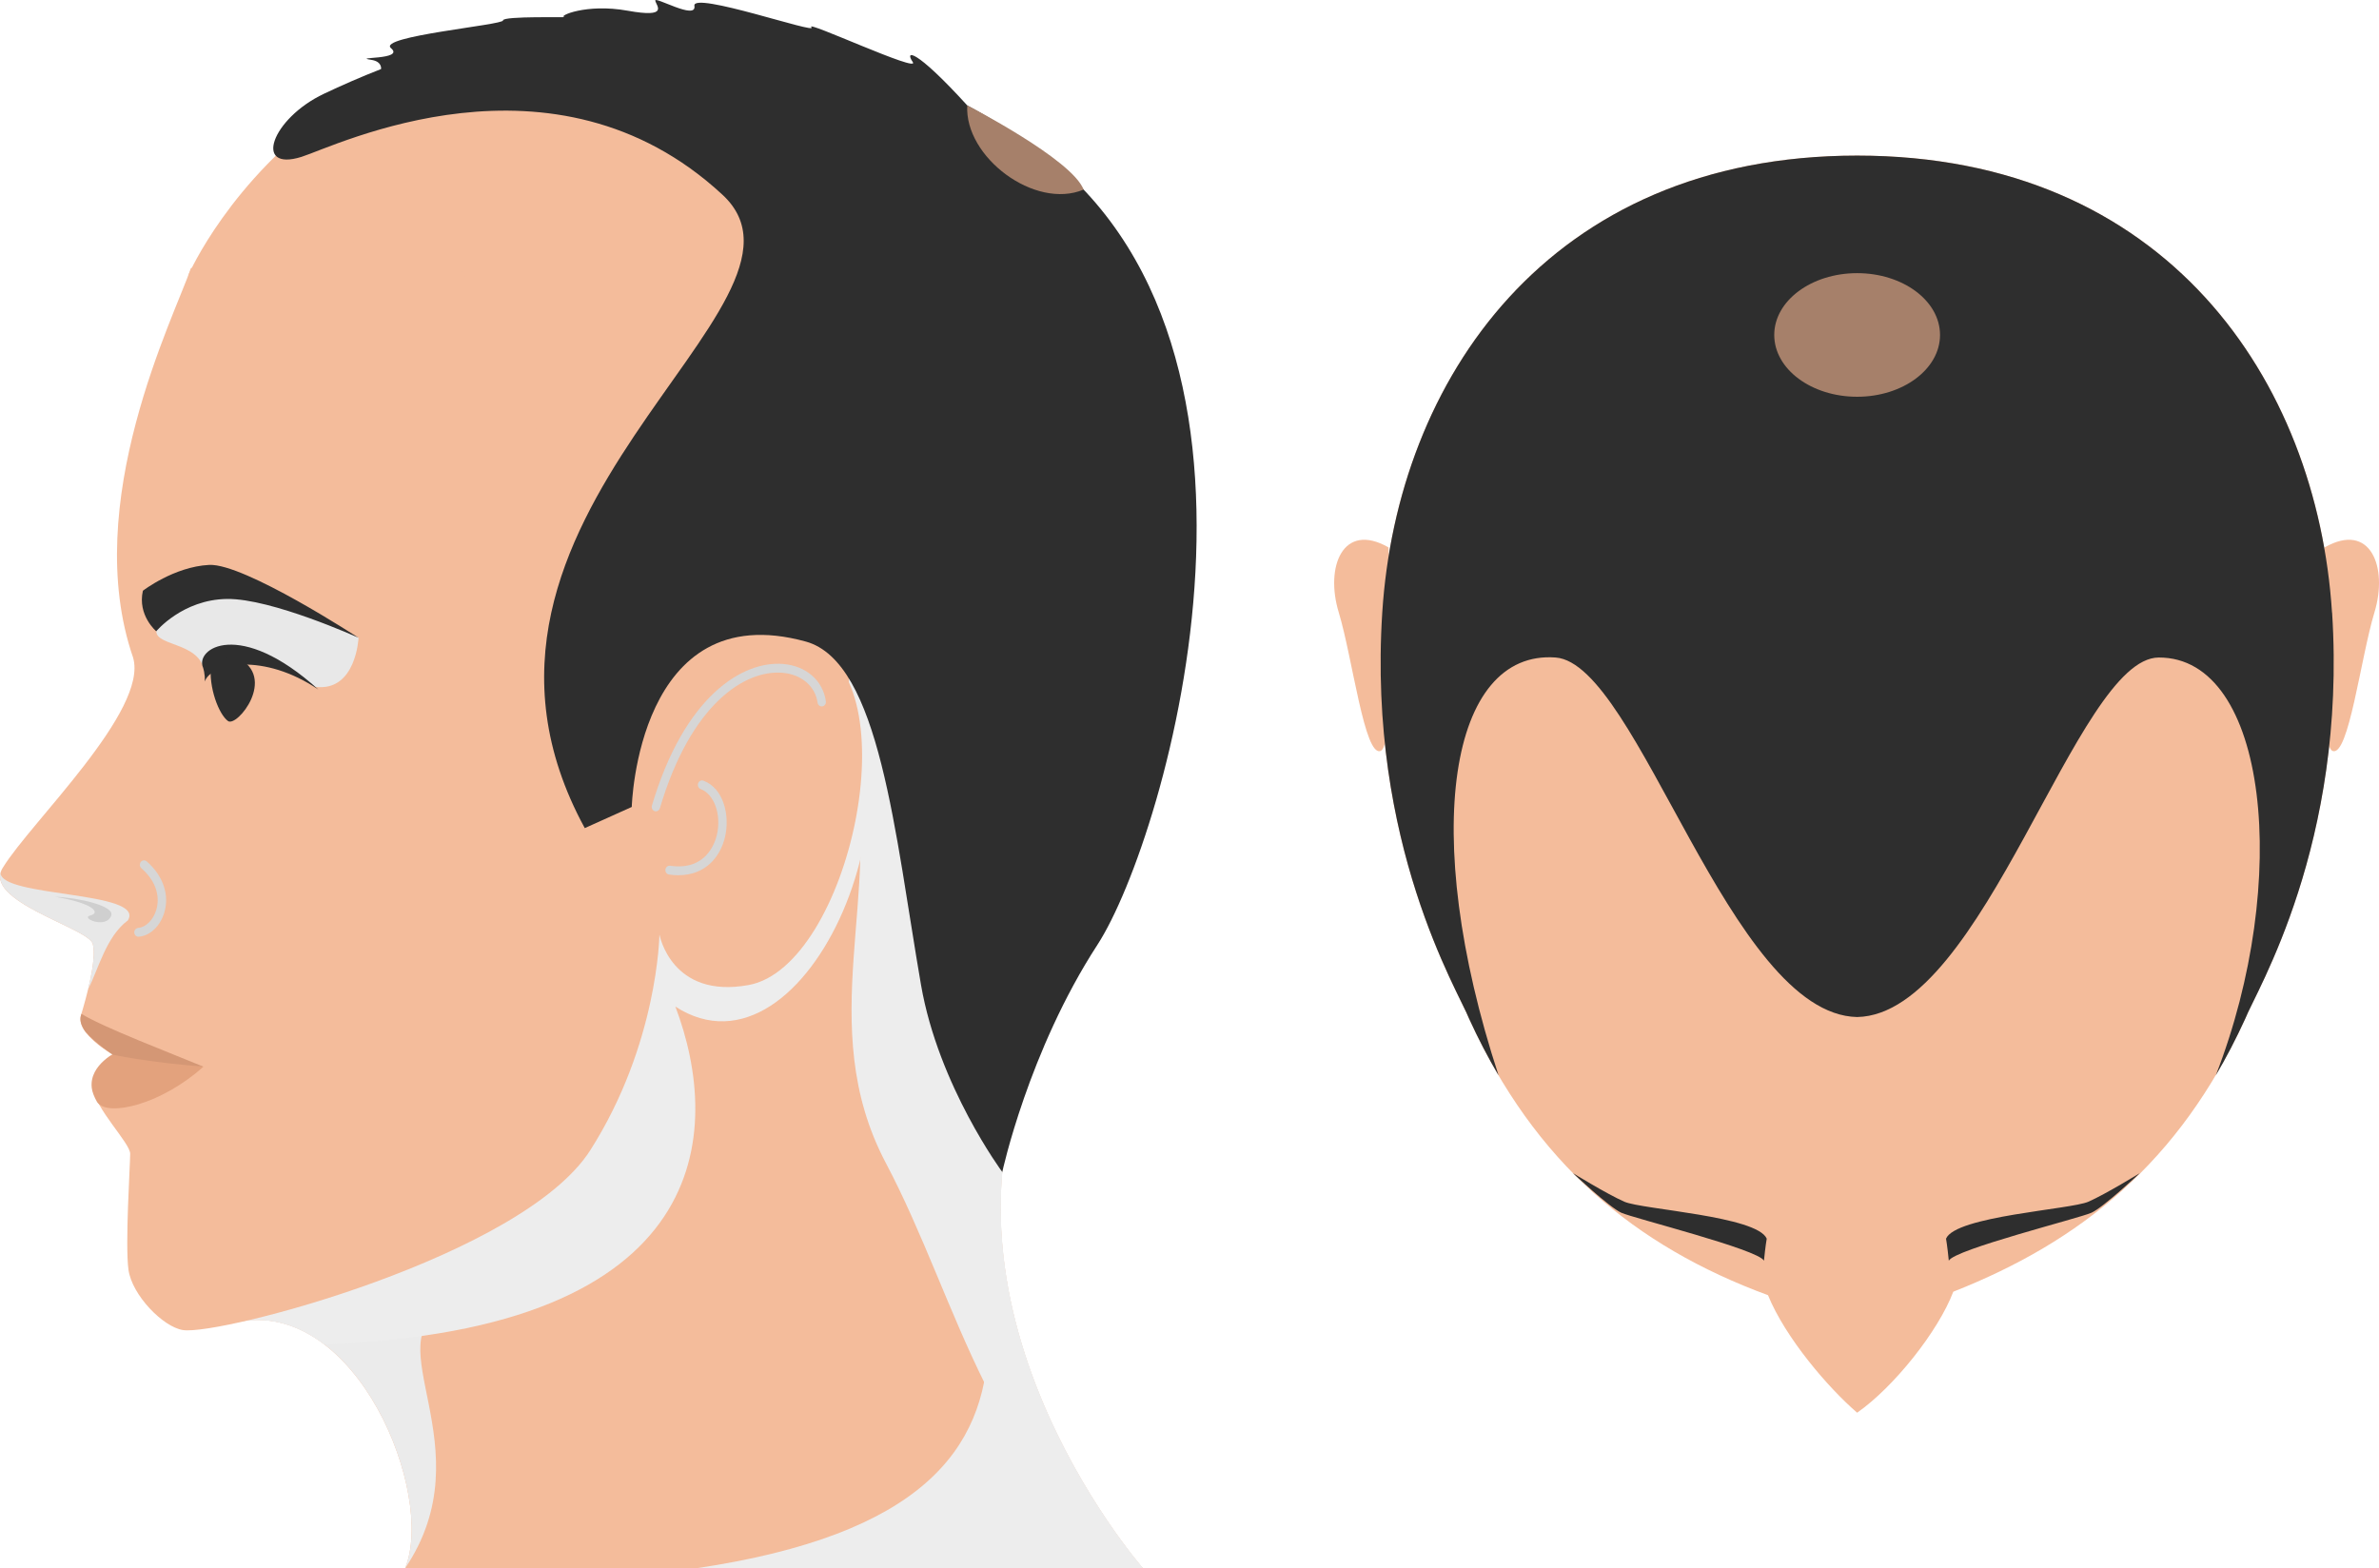
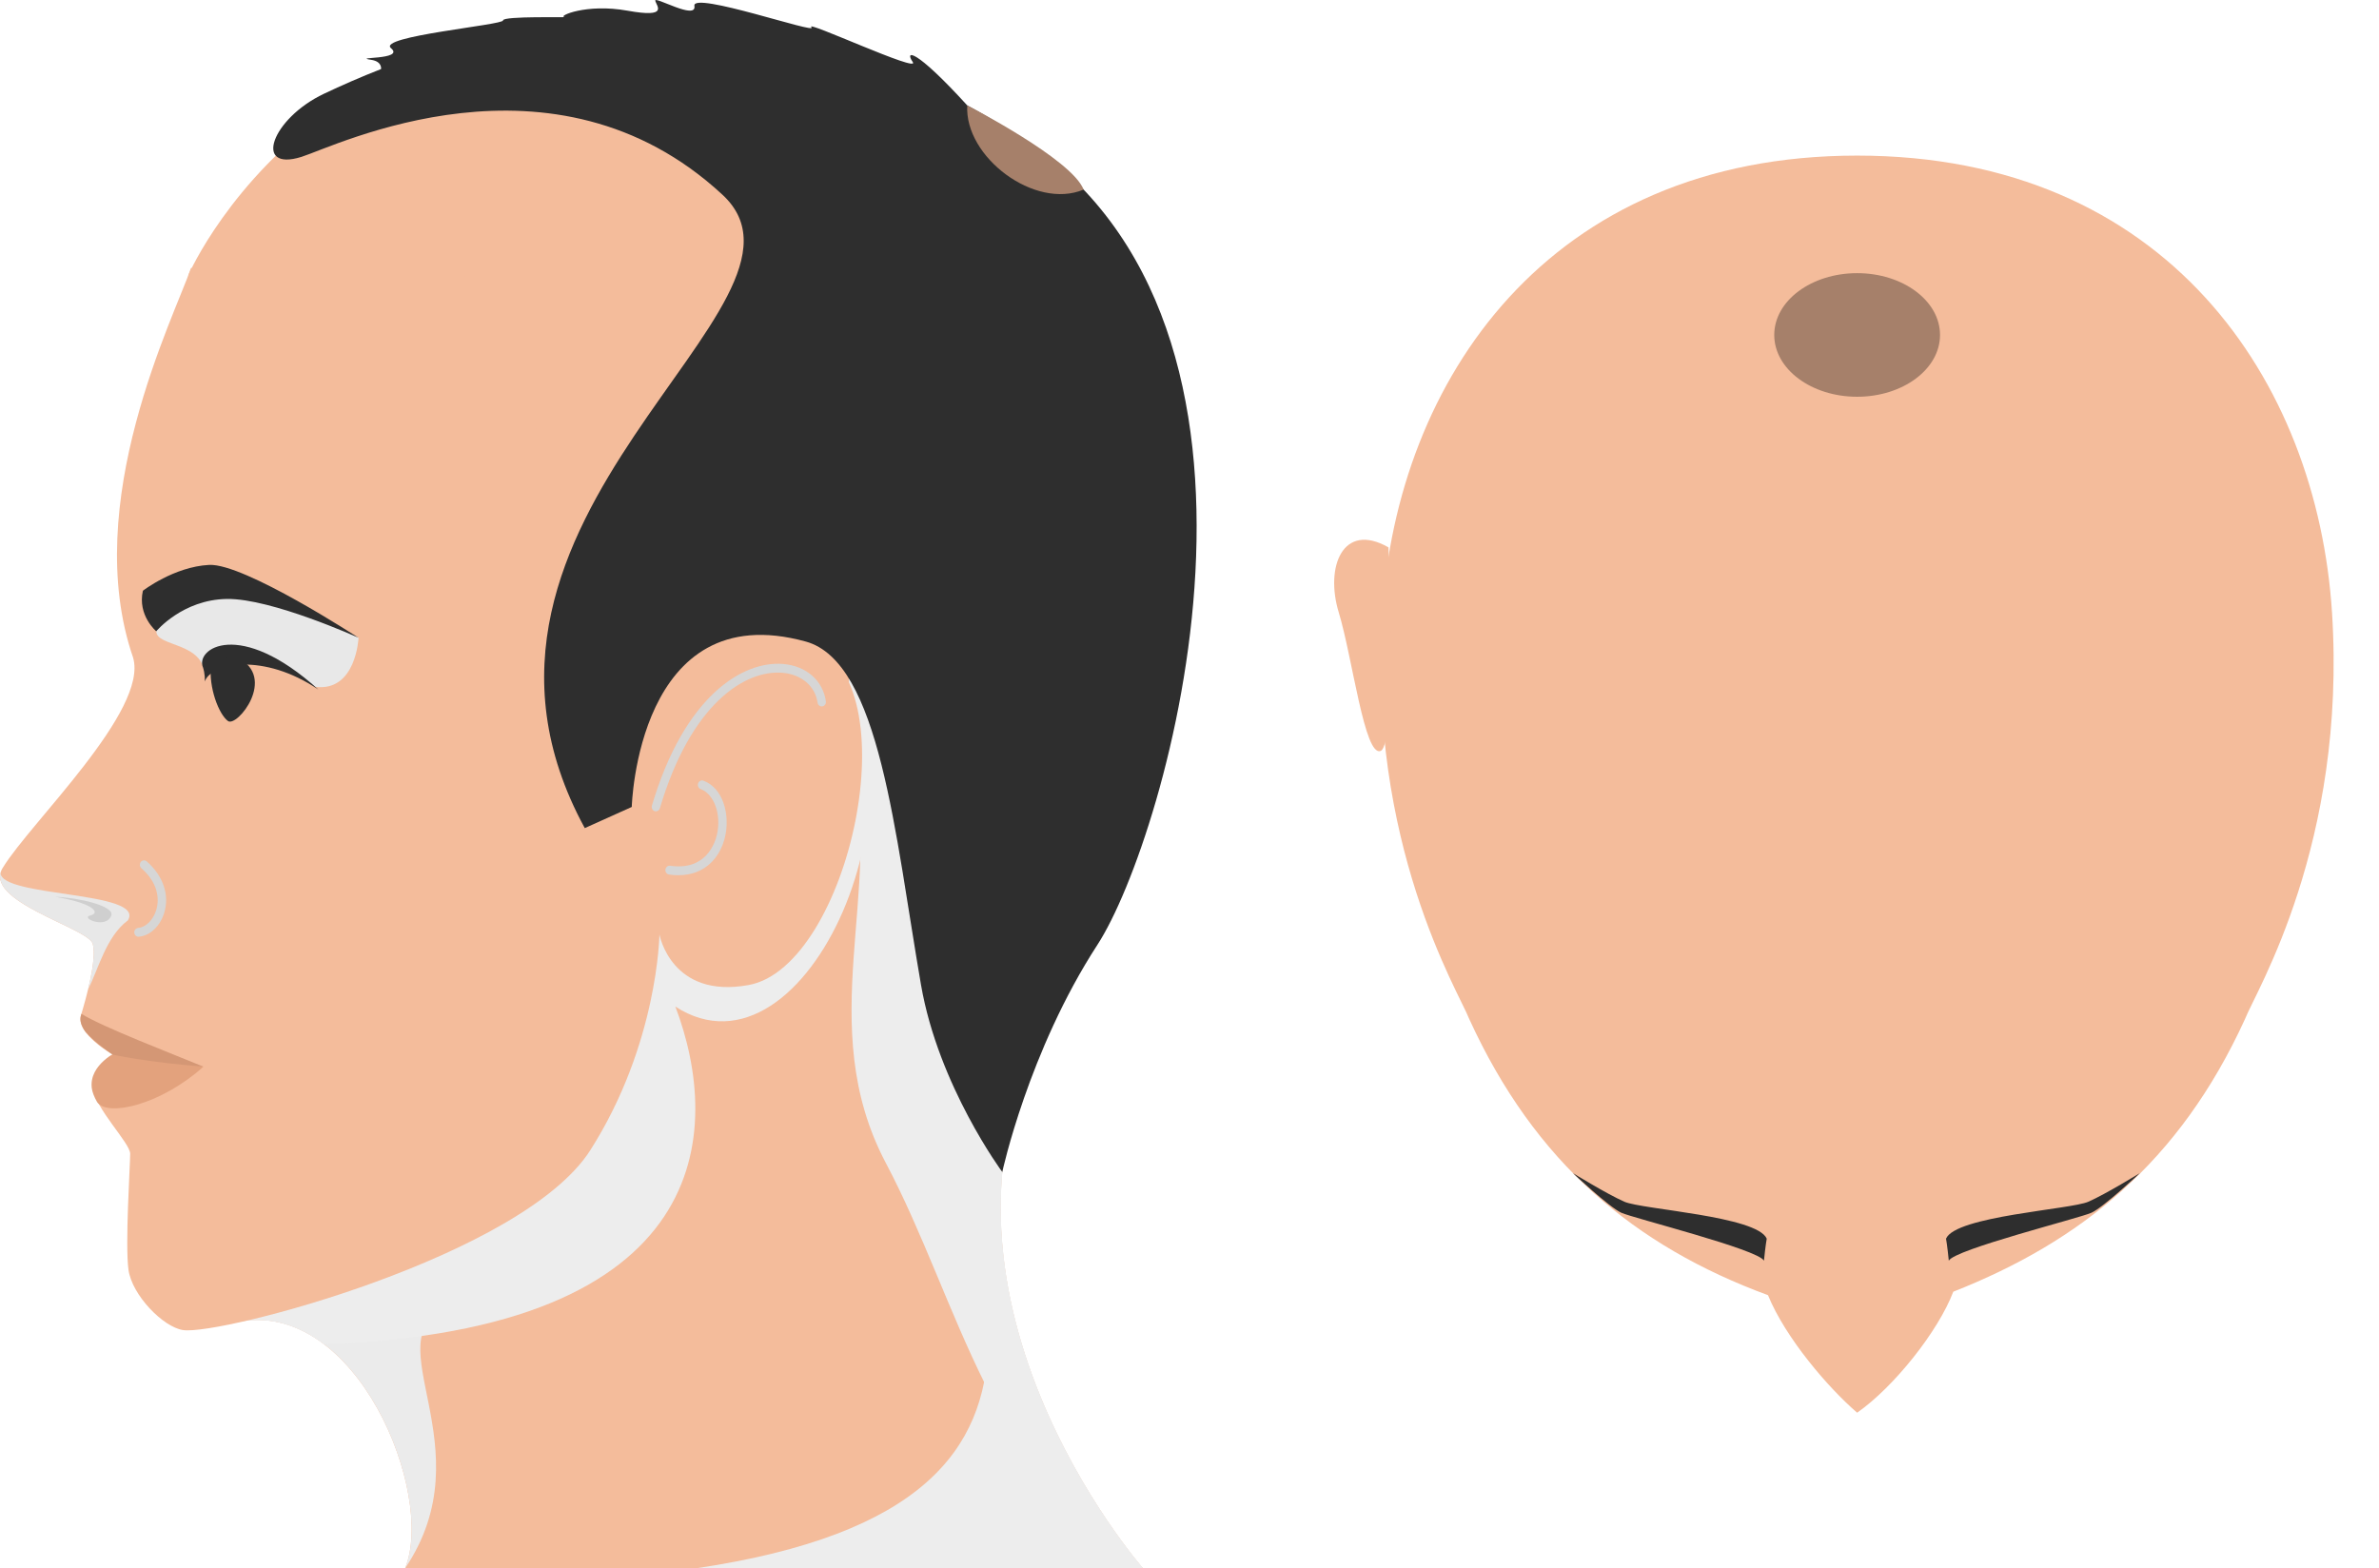
<svg xmlns="http://www.w3.org/2000/svg" viewBox="0 0 566.55 373.54">
  <defs>
    <style>
      .cls-1 {
        fill: #e3a27d;
      }

      .cls-2 {
        isolation: isolate;
      }

      .cls-3 {
        fill: #d6d6d6;
      }

      .cls-4 {
        fill: #f4bc9b;
      }

      .cls-5 {
        fill: #a6806a;
      }

      .cls-6 {
        fill: #cfcfcf;
      }

      .cls-7 {
        fill: #d49775;
      }

      .cls-8 {
        fill: #ebebeb;
      }

      .cls-9 {
        fill: #2e2e2e;
      }

      .cls-10 {
        fill: #e8e8e8;
      }

      .cls-11 {
        mix-blend-mode: multiply;
      }

      .cls-12 {
        fill: #ededed;
      }
    </style>
  </defs>
  <g class="cls-2">
    <g id="Layer_2" data-name="Layer 2">
      <g id="_1" data-name=" 1">
        <g>
          <g>
            <path class="cls-4" d="m56.64,314.83c28.32-5.49,47.07,41.02,39.83,58.72h175.73s-58.25-66.29-22.05-131.54c21.72-34.36,76.02-186.37-45.09-226.28C83.97-24.19,44.98,65.27,44.98,65.27l11.66,249.56Z" />
            <g class="cls-11">
              <path class="cls-12" d="m243.7,256.26l-24.37-21.66c6.8,58.07,53.89,122.97-53.57,138.94h106.45s-50.05-56.98-28.5-117.28Z" />
            </g>
            <g class="cls-11">
              <path class="cls-12" d="m249.32,243.58c-10.18-31.4-19.9-51.38-19.9-51.38l-19.09-40.2s-6.49-2.85-7.67,2.86c-1.18,5.71,0,26.14,0,26.14,8,30.82-9.12,63.09,8.33,96.06,17.44,32.97,25.01,74.96,61.21,96.48,0,0-57.3-65.23-22.88-129.97Z" />
            </g>
            <g class="cls-11">
              <path class="cls-8" d="m106.35,311.65c17.55-7.17,50.89-45.45,51.41-84.55l-101.98,69.35.86,18.38c28.32-5.49,47.07,41.02,39.83,58.72,19.42-28.81-7.68-54.72,9.87-61.89Z" />
            </g>
            <g class="cls-11">
              <path class="cls-12" d="m160.83,239.75c31.41,20.3,62.85-52.8,36.44-83.94l-70.84,43.85-73.05,45.23,3.27,69.94c7.65-1.48,14.6.83,20.53,5.34,93.02-3.31,94.89-50.75,83.66-80.42Z" />
            </g>
            <path class="cls-4" d="m45.47,63.85c-3.95,11.57-26.45,55.99-13.78,92.76,3.73,12.61-24.4,39.24-30.98,50-5.27,7.98,20.4,14.4,21.39,18.22s-1.53,12.67-2.82,17.01,7.6,9.37,7.6,9.37c0,0-5.27,2.78-4.77,7.81.49,5.03,8.89,13.19,8.89,15.79s-1.23,21.52-.41,27.59c.82,6.07,8.26,13.69,13,14.4,8.78,1.33,80.87-17.53,97-42.86,16.13-25.34,16.45-51.36,16.45-51.36,0,0,2.8,15.44,21.28,12.03,23.84-4.4,38.94-72.42,14.59-81.44-24.35-9.02-38.83,17.7-38.83,17.7,0,0-38.5-108.63-49.69-112.79-11.19-4.16-58.91,5.78-58.91,5.78Z" />
            <g class="cls-11">
              <path class="cls-10" d="m30.44,219.23c4.39-7.05-30.39-5.45-30.31-11.36H.13c-2.01,7.4,21.04,13.34,21.97,16.96.62,2.39-.14,6.76-1.11,10.75h0c2.4-4.58,4.29-12.55,9.45-16.35Z" />
            </g>
            <g class="cls-11">
              <path class="cls-10" d="m48.76,161.14c0-8.33-11.56-6.99-11.54-10.79.02-3.79,5.46-12.47,18.21-9.86,12.75,2.6,29.96,11.4,29.96,11.4,0,0-.57,12.93-10.29,11.7-12.02-8.7-26.5-5.05-26.33-2.45Z" />
            </g>
            <path class="cls-9" d="m34.03,140.7c-1.33,5.88,3.18,9.66,3.18,9.66,0,0,6.24-7.56,16.85-7.7,10.61-.14,31.31,9.24,31.31,9.24,0,0-27.2-17.77-35.56-17.35-8.36.42-15.79,6.16-15.79,6.16Z" />
            <path class="cls-9" d="m48.36,159.03c-1.99-4.48,8.59-11.83,27.46,5.21-13-8.82-25.47-6.4-27.06-1.92.13-1.75-.4-3.29-.4-3.29Z" />
-             <path class="cls-9" d="m50.25,158.25c-.63,5.5,1.89,11.94,4.05,13.49,2.16,1.55,11.8-10.39,2.25-15.11-4.87-.16-6.31,1.63-6.31,1.63Z" />
+             <path class="cls-9" d="m50.25,158.25c-.63,5.5,1.89,11.94,4.05,13.49,2.16,1.55,11.8-10.39,2.25-15.11-4.87-.16-6.31,1.63-6.31,1.63" />
            <g class="cls-11">
              <path class="cls-3" d="m32.98,223.12c-.52,0-.96-.43-1-.98-.04-.58.38-1.08.93-1.13,1.81-.13,3.57-1.88,4.3-4.26.5-1.62,1.14-5.85-3.55-9.96-.42-.37-.48-1.04-.13-1.49.35-.45.98-.51,1.41-.14,3.91,3.43,5.47,8,4.18,12.23-.98,3.22-3.42,5.52-6.06,5.71-.02,0-.05,0-.07,0Z" />
            </g>
            <g class="cls-11">
              <path class="cls-6" d="m26.5,218.05c.81-2.33-7.99-4.25-13.36-4.45,9.21,1.55,10.87,3.84,8.37,4.45-2.49.61,3.84,3.3,4.99,0Z" />
            </g>
            <path class="cls-1" d="m26.8,248.74l-1.05.38c1.35.79,2.34,1.27,2.34,1.27,0,0-6.89,3.1-6.24,8.71.12,1.03.59,2.19,1.28,3.4,2.51,3.63,15.3.57,25.31-8.43-17.54-3.87-21.63-5.32-21.63-5.32Z" />
            <path class="cls-7" d="m19.38,241.48c-.03.12-.07.24-.1.35-.38,1.29.14,2.64,1.05,3.91,2.64,3,6.54,5.46,6.54,5.46,0,0,7.89,1.79,21.56,2.85-7.21-2.98-24.01-9.42-29.05-12.58Z" />
            <g class="cls-11">
              <path class="cls-3" d="m156.21,193.25c-.1,0-.2-.02-.3-.05-.53-.17-.82-.77-.66-1.32,7.75-26.14,21.65-34.51,31.22-33.74,5.5.45,9.51,3.94,10.21,8.9.08.58-.29,1.11-.84,1.2-.55.09-1.05-.31-1.14-.89-.56-3.95-3.86-6.74-8.39-7.11-8.83-.72-21.75,7.3-29.16,32.26-.13.45-.53.74-.95.74Z" />
            </g>
            <g class="cls-11">
              <path class="cls-3" d="m161.59,208.47c-.72,0-1.47-.05-2.26-.17-.55-.08-.93-.61-.86-1.19.07-.58.57-.98,1.13-.9,8.48,1.21,10.66-5.35,11.13-7.39,1.1-4.79-.63-9.67-3.87-10.88-.52-.19-.79-.8-.61-1.35.18-.55.75-.84,1.28-.64,4.74,1.77,6.34,8.18,5.14,13.36-1.06,4.6-4.51,9.15-11.09,9.15Z" />
            </g>
            <path class="cls-9" d="m172.06,46.39c28.28,26.21-73.31,76.47-32.8,150.85l11.19-5.04s1.32-50.46,41.45-39.39c17.64,4.87,21.23,45.97,27.44,81.8,4.17,24.06,19.35,44.54,19.35,44.54,0,0,6.21-28.81,22.67-54.14,16.45-25.34,52-147.15-18.76-192.62C171.84-13.08,110.15,6.72,77.17,22.32c-12.55,5.94-16.93,18.64-5.4,15.05,8.03-2.5,60.01-28.32,100.29,9.02Z" />
            <path class="cls-9" d="m230.35,25.11c-12.55-13.78-14.96-13.18-12.99-10.35,1.97,2.82-25.89-10.13-24.13-8.28,1.76,1.85-28.46-8.65-27.86-5.09.59,3.56-9.6-2.43-9.32-1.21.27,1.21,3.35,4.16-6.58,2.37-9.93-1.79-16.67,1.33-15.08,1.5s-14.7-.29-14.59.81-30.08,3.78-26.68,6.62c3.39,2.85-9.61,2.02-4.69,2.78s.58,6.25.58,6.25l141.36,4.61Z" />
            <path class="cls-5" d="m230.35,25.11c-.7,12.3,16.1,24.92,27.7,20.05-2.7-7.2-27.7-20.05-27.7-20.05Z" />
          </g>
          <g>
            <path class="cls-4" d="m555.36,145.89c-3.53-55.11-39.38-108.83-113.09-108.83s-109.56,53.72-113.09,108.83c-3.53,55.11,18.18,90.31,20.7,96.79,15.65,34.27,39.35,54.08,71.16,65.81,4.17,10.2,14.34,22.05,21.23,27.99,8.74-6.1,19.32-19.39,22.9-28.82,30.29-11.94,53.84-30.72,69.49-64.99,2.52-6.48,24.23-41.68,20.7-96.79Z" />
            <g>
              <path class="cls-4" d="m330.66,130.37c-10.86-6.19-15.14,4.64-11.85,15.47,3.29,10.83,6.15,34.56,9.99,33.01,3.83-1.55,1.86-48.48,1.86-48.48Z" />
-               <path class="cls-4" d="m553.62,130.37c10.86-6.19,15.14,4.64,11.85,15.47-3.29,10.83-6.15,34.56-9.99,33.01s-1.86-48.48-1.86-48.48Z" />
            </g>
-             <path class="cls-9" d="m555.36,145.89c-3.53-55.11-39.38-108.83-113.09-108.83h0c-73.71,0-109.56,53.72-113.09,108.83-3.53,55.11,18.18,90.31,20.7,96.79,2.17,4.76,4.51,9.23,7,13.46-19.03-58.06-11.54-101.43,13.6-99.53,19.62,1.49,41.46,85.01,71.8,85.63h0c30.33-.62,52.13-85.54,71.8-85.63,25.99-.11,31.61,53.31,13.6,99.53,2.49-4.22,4.82-8.69,7-13.46,2.52-6.48,24.23-41.68,20.7-96.79Z" />
            <path class="cls-9" d="m420.74,295.03c-2.3-5.4-29.7-6.95-33.9-8.8-4.2-1.85-12.26-6.82-12.26-6.82,0,0,8.64,8.13,11.52,9.44s32.58,8.72,33.98,11.42c.33-3.4.66-5.25.66-5.25Z" />
            <path class="cls-9" d="m463.44,295.03c2.3-5.4,29.7-6.95,33.9-8.8,4.2-1.85,12.26-6.82,12.26-6.82,0,0-8.64,8.13-11.52,9.44s-32.58,8.72-33.98,11.42c-.33-3.4-.66-5.25-.66-5.25Z" />
            <ellipse class="cls-5" cx="442.27" cy="79.78" rx="19.74" ry="14.72" />
          </g>
        </g>
      </g>
    </g>
  </g>
</svg>